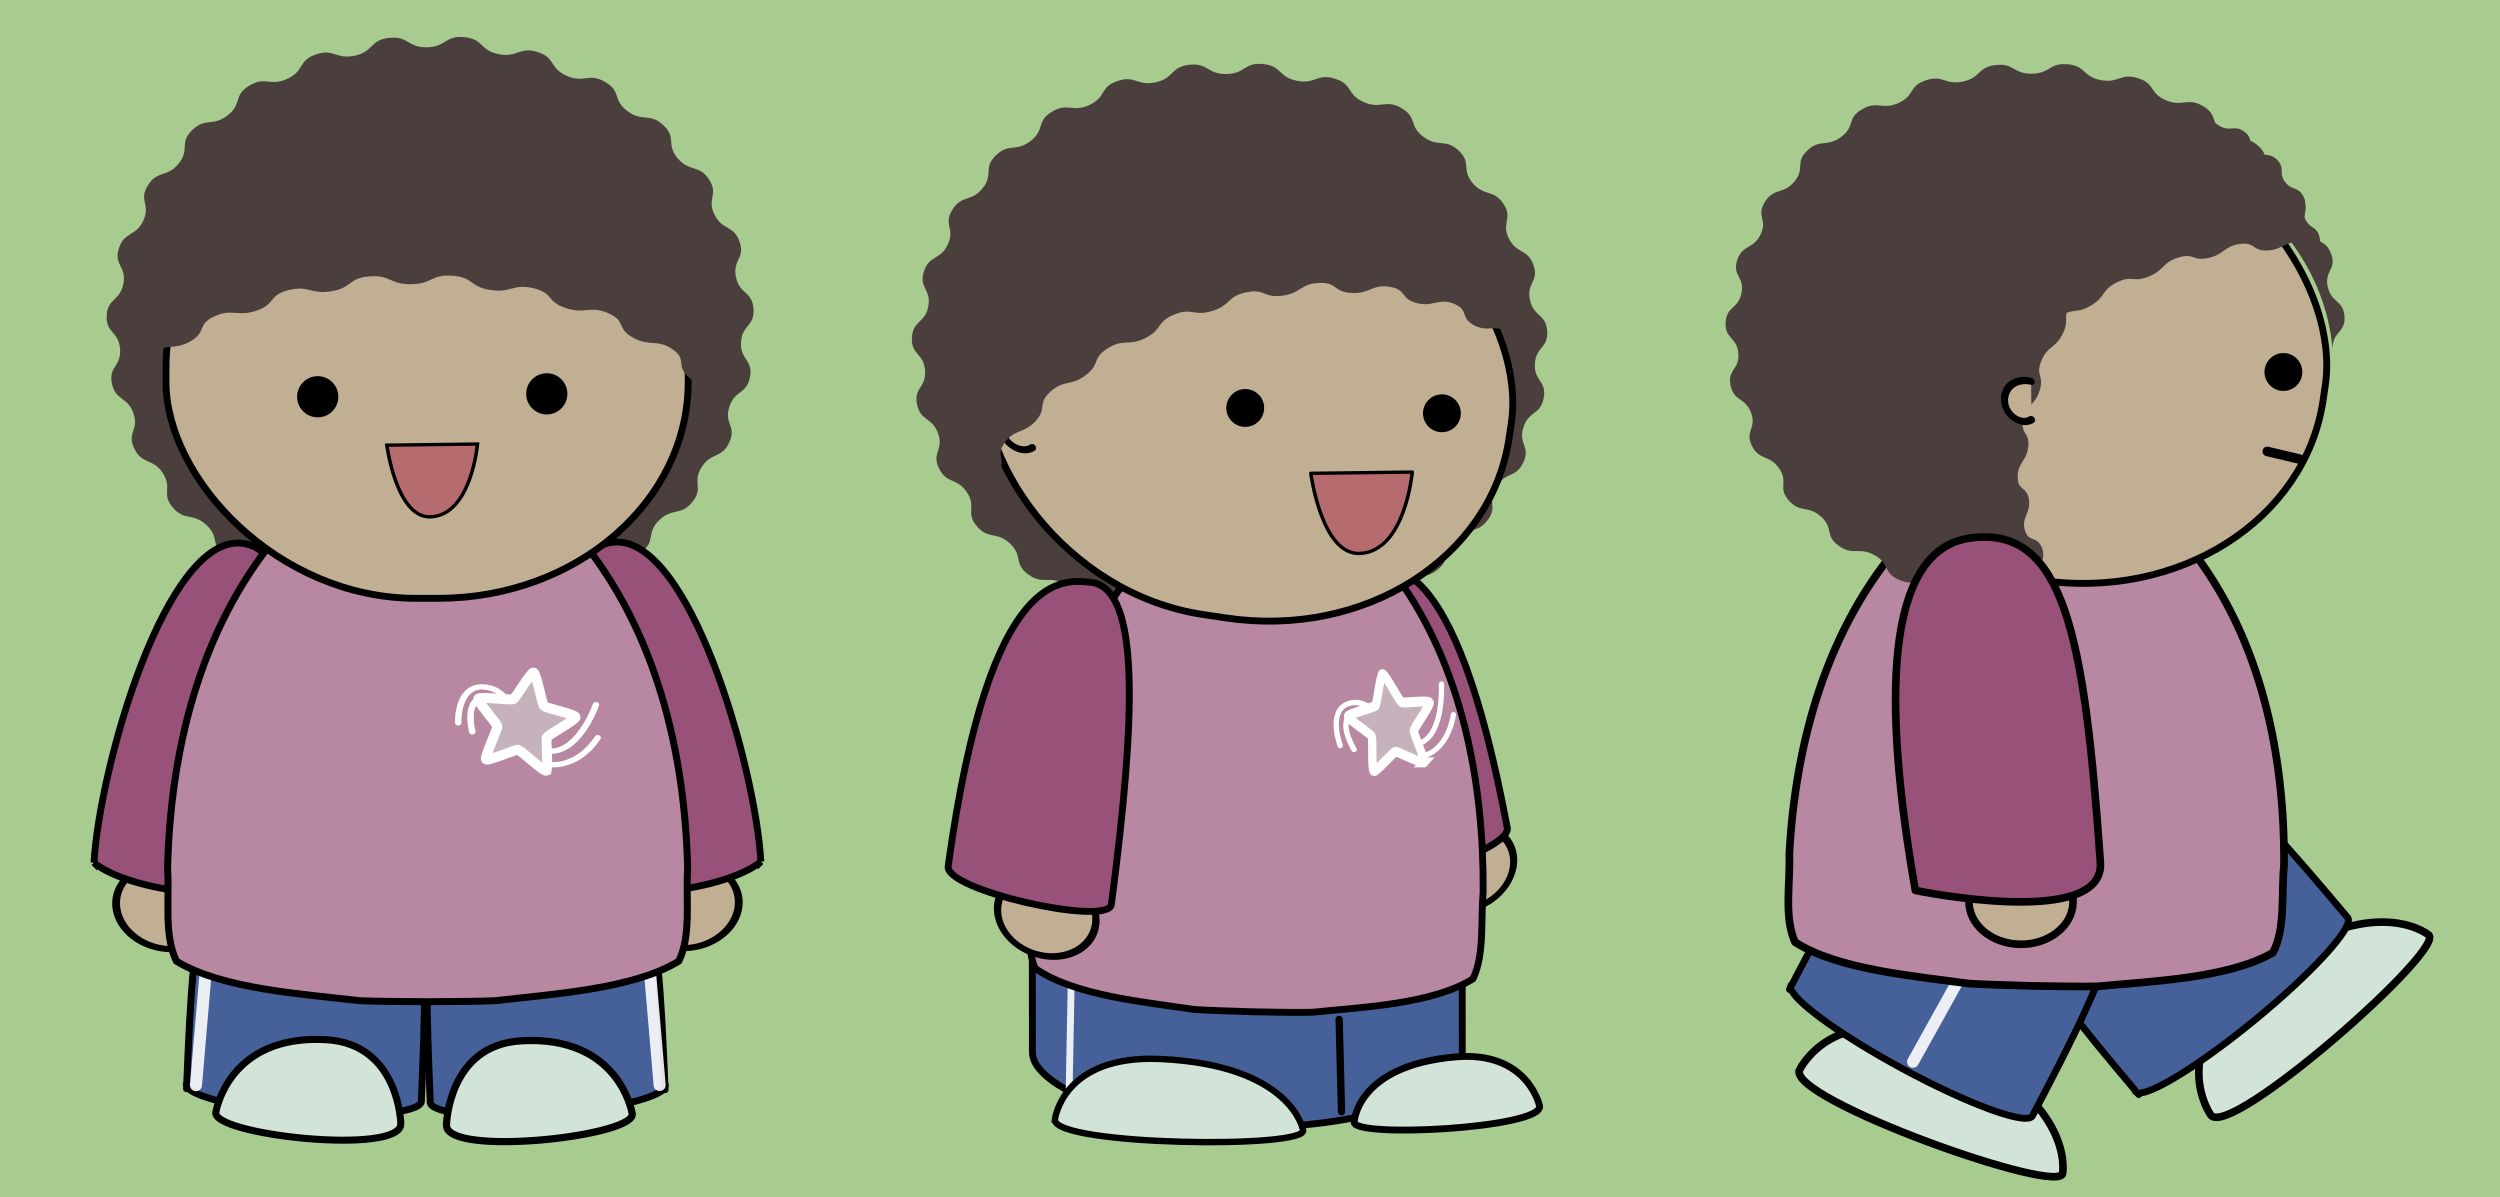
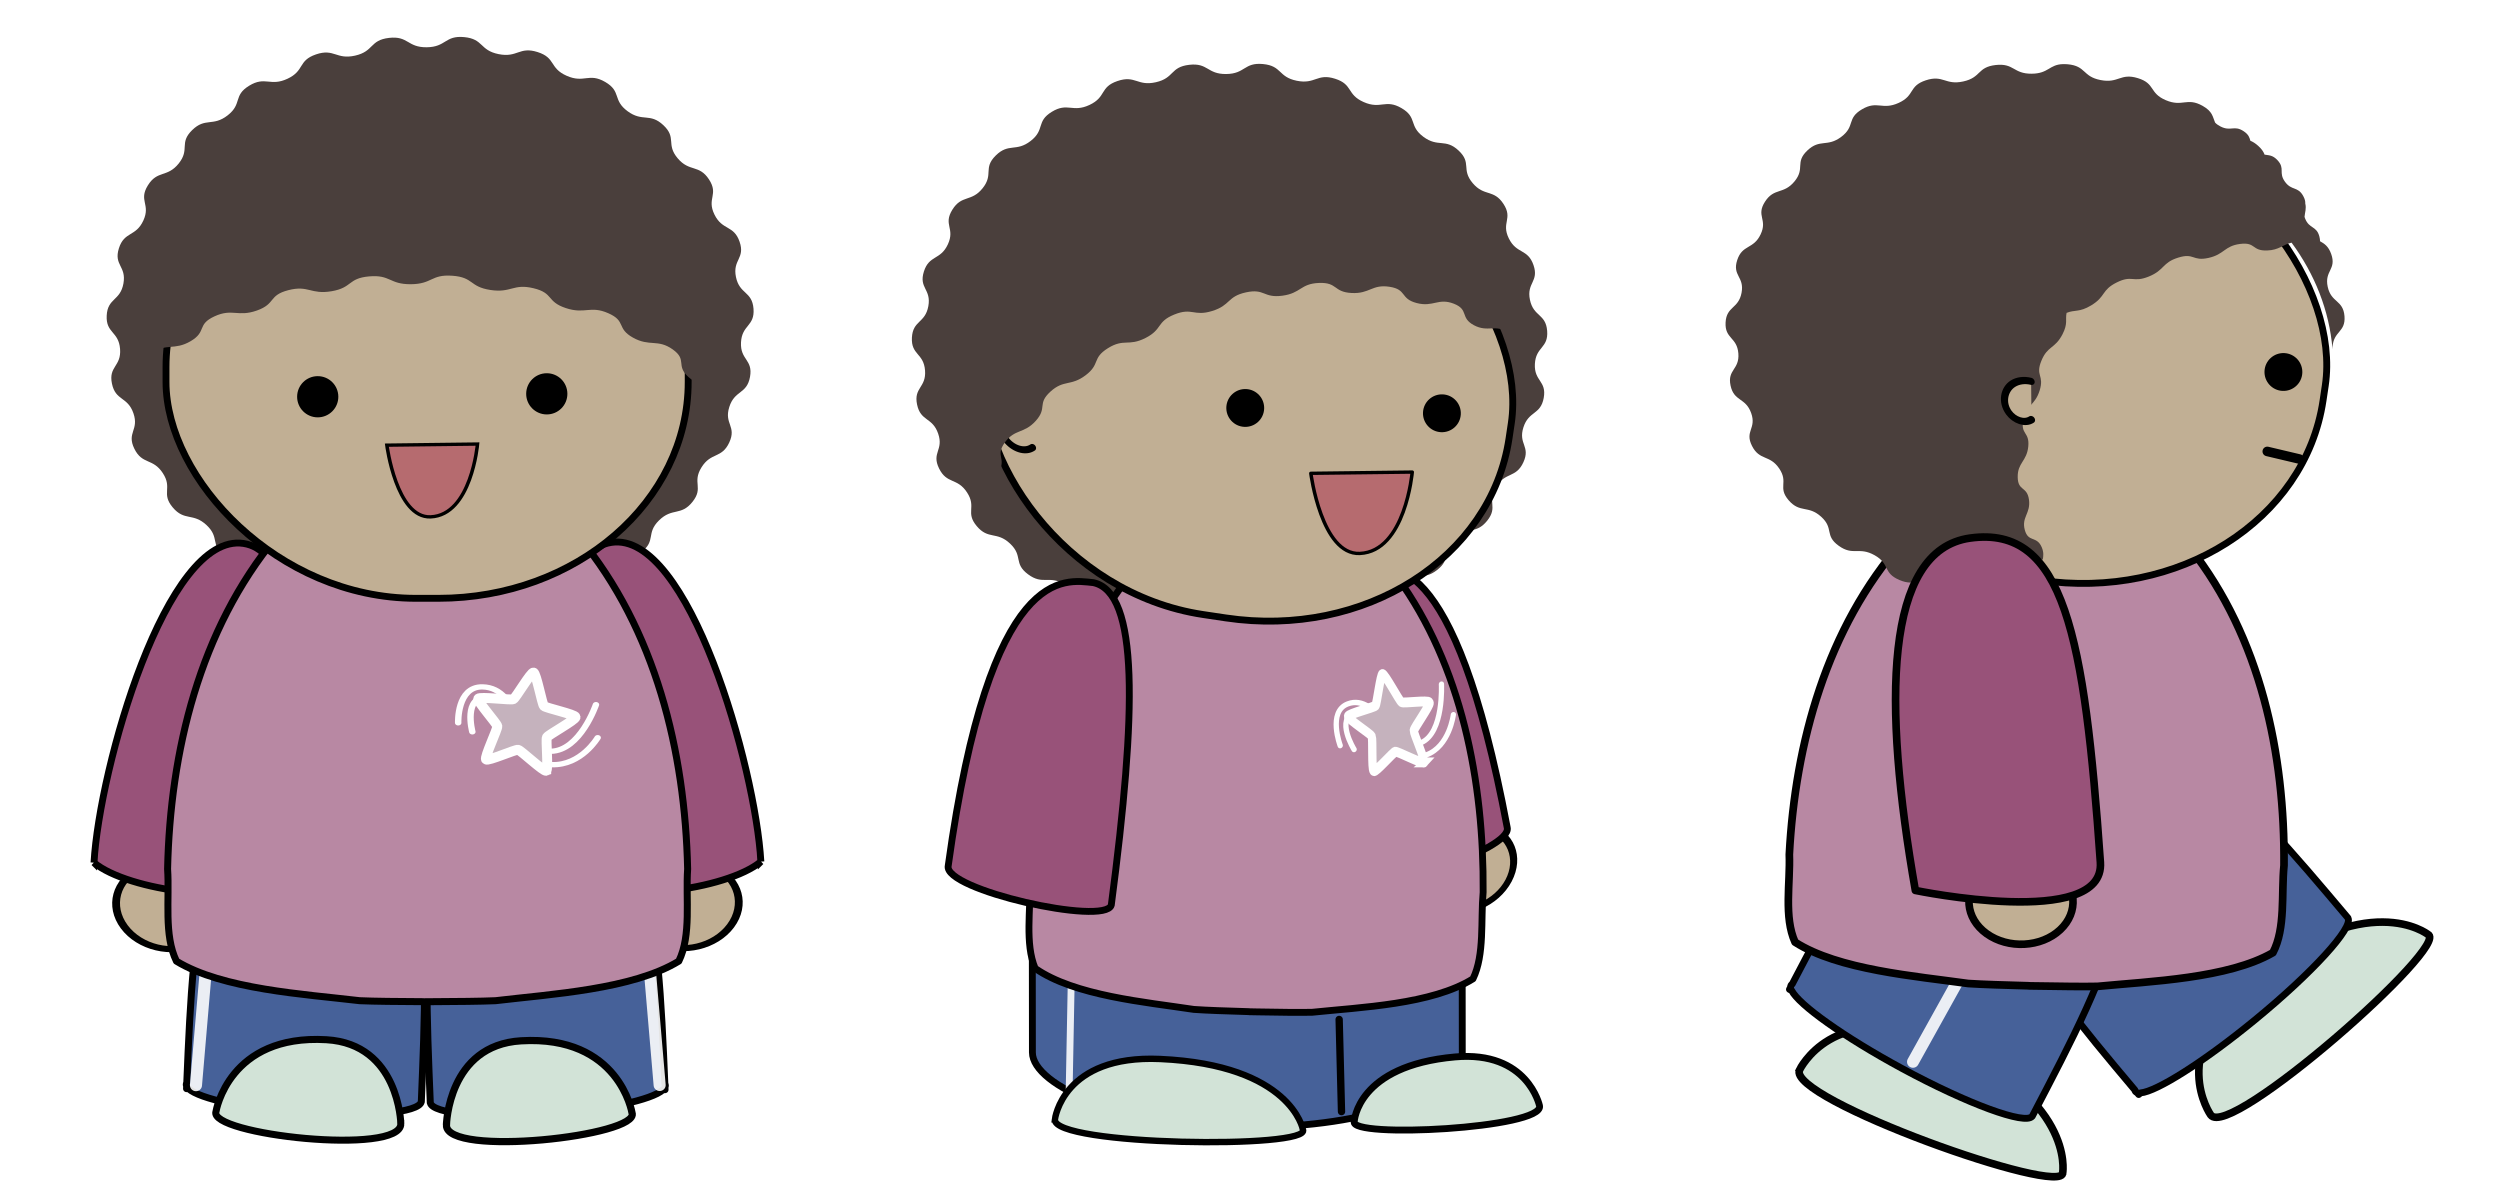
<svg xmlns="http://www.w3.org/2000/svg" version="1.1" viewBox="0 0 1456.2 697.5">
  <g transform="translate(448.05 -1775.7)">
-     <rect x="-448.05" y="1775.7" width="1456.2" height="697.5" rx="0" ry="0" fill="#a8cc90" fill-rule="evenodd" />
    <path transform="matrix(1.008 0 0 .914 513.25 2133.9)" d="m-583-40.074c-8.574 7.366-12.127 0.674-21.498 6.995-9.371 6.321-4.497 12.122-14.538 17.312-10.041 5.19-11.955-2.141-22.531 1.849s-7.171 10.758-18.139 13.493c-10.968 2.735-11.139-4.84-22.35-3.397s-9.459 8.815-20.762 8.946c-11.303 0.132-9.723-7.279-20.965-8.46s-11.237 6.396-22.265 3.917c-11.029-2.478-7.782-9.325-18.448-13.067-10.666-3.742-12.409 3.632-22.568-1.323-10.16-4.955-5.422-10.868-14.938-16.969-9.516-6.101-12.912 0.672-21.655-6.492-8.743-7.164-2.77-11.825-10.622-19.956-7.852-8.131-12.719-2.324-19.574-11.311-6.855-8.988 0.032-12.145-5.733-21.868-5.766-9.723-11.84-5.194-16.438-15.52-4.598-10.326 2.832-11.811-0.536-22.601s-10.323-7.785-12.416-18.893c-2.092-11.108 5.48-10.839 4.691-22.115-0.789-11.276-8.25-9.955-7.724-21.247 0.526-11.291 7.832-9.283 9.665-20.437s-5.731-11.59-2.616-22.455c3.115-10.866 9.761-7.227 14.117-17.657 4.356-10.431-2.904-12.599 2.633-22.453 5.537-9.854 11.165-4.781 17.809-13.926 6.644-9.145 0.08-12.929 7.74-21.241 7.661-8.312 11.966-2.077 20.54-9.444 8.574-7.366 3.059-12.562 12.43-18.883 9.371-6.321 12.123 0.738 22.164-4.452s5.874-11.518 16.45-15.508c10.576-3.99 11.626 3.514 22.594 0.779s8.372-9.853 19.583-11.296 10.502 6.101 21.805 5.969c11.303-0.132 10.418-7.657 21.66-6.475s8.812 8.358 19.841 10.837c11.029 2.478 11.903-5.048 22.569-1.306s6.647 10.165 16.807 15.12 12.746-2.167 22.262 3.934c9.516 6.101 4.124 11.424 12.867 18.588 8.743 7.164 12.903 0.831 20.755 8.962 7.852 8.131 1.378 12.067 8.233 21.055 6.855 8.988 12.363 3.784 18.128 13.507 5.766 9.723-1.442 12.06 3.156 22.386s11.157 6.534 14.525 17.324c3.368 10.79-4.184 11.402-2.092 22.51s9.35 8.93 10.138 20.206c0.789 11.276-6.701 10.13-7.227 21.421s7.038 10.846 5.205 22c-1.833 11.154-8.856 8.311-11.972 19.177-3.115 10.866 4.347 12.177-9e-3 22.607-4.356 10.431-10.534 6.045-16.072 15.899-5.537 9.854 1.422 12.851-5.222 21.996-6.644 9.145-11.644 3.453-19.305 11.764-7.661 8.312-1.58 12.832-10.154 20.199z" fill="#4a3f3c" fill-rule="evenodd" />
    <path d="m-66.622 2391.4-1.231-66.727" fill="none" opacity=".893" stroke="#fff" stroke-linecap="round" stroke-linejoin="round" stroke-width="4" />
    <path d="m-312.62 2392.9-1.231-66.727" fill="none" opacity=".893" stroke="#fff" stroke-linecap="round" stroke-linejoin="round" stroke-width="4" />
    <g transform="matrix(-.929 -.369 .369 -.929 -114.74 3449.2)" stroke="#000">
      <path transform="matrix(.052 -.194 -.236 -.014 524.91 863.49)" d="m-1064 429.36c0 65.722-60.889 119-136 119s-136-53.278-136-119 60.889-119 136-119 136 53.278 136 119z" fill="#c1af94" fill-rule="evenodd" stroke-linecap="round" stroke-linejoin="round" stroke-width="18.542" />
      <path d="m330.51 1129.9c23.193 49.931 110.24 163.57 149.6 140.71 39.358-22.857-31.274-139.78-63.831-182.39-12.043-15.763-73.814 19.165-85.77 41.683z" fill="#985279" stroke-width="4" />
    </g>
    <g transform="matrix(.929 -.369 -.369 -.929 -283.41 3449.8)" stroke="#000">
      <path transform="matrix(.052 -.194 -.236 -.014 524.91 863.49)" d="m-1064 429.36c0 65.722-60.889 119-136 119s-136-53.278-136-119 60.889-119 136-119 136 53.278 136 119z" fill="#c1af94" fill-rule="evenodd" stroke-linecap="round" stroke-linejoin="round" stroke-width="18.542" />
      <path d="m330.51 1129.9c23.193 49.931 110.24 163.57 149.6 140.71 39.358-22.857-31.274-139.78-63.831-182.39-12.043-15.763-73.814 19.165-85.77 41.683z" fill="#985279" stroke-width="4" />
    </g>
    <g transform="matrix(1.018 0 0 1 -32.666 945.75)" stroke-linecap="round" stroke-linejoin="round">
      <path d="m-226.95 1288.5c-65.822-3.724-70.288 74.67-74.216 172.12-0.168 0.311-0.27 0.622-0.287 0.951-0.018 0.342 0.064 0.704 0.209 1.05-0.017 0.496-0.03 0.974-0.05 1.47l1.211 0.057c6.203 5.798 32.962 11.799 65.258 14.172 36.667 2.694 66.745-0.28 67.819-6.622h0.026c4e-3 -0.074 8e-3 -0.145 0.011-0.219 2e-3 -0.012 8.5e-4 -0.021 2e-3 -0.031 2e-3 -0.012 2e-3 -0.02 2e-3 -0.031 3.967-98.944 7.695-179.1-59.986-182.92z" fill="#466199" fill-rule="evenodd" stroke="#000" stroke-width="4" />
      <path d="m-101.86 1289.1c65.822-3.724 70.288 74.67 74.216 172.12 0.168 0.311 0.27 0.622 0.287 0.951 0.018 0.342-0.064 0.704-0.209 1.05 0.017 0.496 0.031 0.974 0.05 1.47l-1.211 0.057c-6.203 5.798-32.962 11.799-65.258 14.172-36.667 2.694-66.745-0.28-67.819-6.622h-0.026c-4e-3 -0.074-8e-3 -0.145-0.011-0.219-2e-3 -0.012-8.5e-4 -0.021-2e-3 -0.031-2e-3 -0.012-2e-3 -0.02-2e-3 -0.031-3.967-98.944-7.695-179.1 59.986-182.92z" fill="#466199" fill-rule="evenodd" stroke="#000" stroke-width="4" />
      <path d="m-295.91 1462.1 9.654-114.69" fill="none" opacity=".893" stroke="#fff" stroke-width="6.899" />
      <path d="m-30.598 1462-9.654-114.69" fill="none" opacity=".893" stroke="#fff" stroke-width="6.899" />
    </g>
    <path d="m-197.79 2041.1c-0.502 0-1.006 0.044-1.507 0.044h-0.855c-0.439 0-0.887-5e-4 -1.327 0v0.109c-33.622 1.831-64.769 21.918-85.643 47.275-44.741 53.992-61.804 125.1-63.31 193.34 1.175 17.502-2.259 38.511 5.15 53.687 26.923 16.44 74.398 19.192 106.76 23.033 8.589 0.383 22.23 0.489 37.041 0.571v0.044c1.554 0 3.033 0 4.566-0.044 0.151-5e-4 0.299 9e-4 0.45 0 14.811-0.082 28.453-0.187 37.041-0.571 32.363-3.842 79.838-6.594 106.76-23.033 7.409-15.176 3.975-36.185 5.15-53.687-1.506-68.236-18.569-139.35-63.31-193.34-20.873-25.358-52.02-45.443-85.643-47.275v-0.152c-0.44-5e-4 -0.888 0-1.327 0z" fill="#b888a3" fill-rule="evenodd" stroke="#000" stroke-linecap="round" stroke-linejoin="round" stroke-width="4.08" />
    <path d="m-188.01 2431s0.956-46.525 43.472-49.052c57.193-3.401 64.614 41.917 64.614 41.917 5.099 13.514-108.54 26.161-108.09 7.135z" fill="#d2e3d7" stroke="#000" stroke-width="4.203" />
    <rect x="-351.35" y="1863.5" width="304.16" height="260.71" rx="145.56" ry="126.01" fill="#c1af94" fill-rule="evenodd" stroke="#000" stroke-linecap="round" stroke-linejoin="bevel" stroke-width="4" />
    <path d="m-181.89 1814.1c-8.912-0.127-8.775 5.603-19.031 5.71-10.94 0.114-10.274-6.426-21.125-5.177s-8.322 7.395-18.938 9.762-11.638-4.104-21.875-0.651-6.218 8.909-15.938 13.401c-9.719 4.493-12.367-1.596-21.438 3.875-9.07 5.471-3.733 9.954-12.031 16.33-8.299 6.376-12.46 0.971-19.875 8.165-7.415 7.194-1.069 10.485-7.5 18.401-6.431 7.915-11.89 3.511-17.25 12.04-5.36 8.53 1.685 10.408-2.531 19.436-4.216 9.028-10.641 5.89-13.656 15.294-3.015 9.405 4.305 9.782 2.531 19.436s-8.866 7.917-9.375 17.691c-0.509 9.773 6.705 8.641 7.469 18.401 0.68 8.699-5.02 9.46-4.844 16.33 2.781-0.751 5.678-1.776 8.781-4.704 7.408-6.988 0.083-9.86 8.625-16.212 8.542-6.352 13.346-1.589 22.906-7.218s3.395-9.606 13.844-14.436c10.449-4.83 13.522 0.564 24.719-3.402 11.196-3.966 6.551-8.814 18.344-11.863 11.793-3.049 12.958 2.711 25.188 0.621 12.229-2.09 9.343-7.535 21.844-8.638s11.71 4.656 24.312 4.556c12.603-0.101 11.621-5.843 24.156-4.94 12.535 0.903 9.828 6.389 22.125 8.283 12.297 1.894 13.263-3.865 25.156-1.006 11.893 2.86 7.422 7.751 18.75 11.537 11.328 3.787 14.202-1.645 24.812 3.018s4.595 8.725 14.344 14.2c9.749 5.475 14.401 0.65 23.156 6.863 8.755 6.213 1.544 9.225 9.188 16.093 7.644 6.868 13.79 2.895 20.219 10.324 1.23 1.421 1.917 2.607 2.281 3.698 1.948-1.589 3.666-3.492 4.438-7.692 1.774-9.654-5.54-9.278-5.031-19.052 0.509-9.773 7.763-8.789 7-18.549-0.763-9.76-7.787-7.869-9.812-17.484-2.025-9.615 5.291-10.126 2.031-19.466-3.26-9.34-9.612-6.061-14.062-14.999-4.45-8.938 2.518-10.961-3.062-19.377-5.58-8.415-10.927-3.906-17.562-11.685-6.635-7.779-0.369-11.185-7.969-18.223-7.6-7.038-11.6-1.579-20.062-7.78-8.463-6.201-3.259-10.812-12.469-16.093-9.21-5.281-11.698 0.887-21.531-3.402-9.834-4.289-5.957-9.837-16.281-13.076-10.324-3.239-11.169 3.269-21.844 1.124-10.674-2.145-8.338-8.355-19.219-9.378-0.68-0.064-1.312-0.08-1.906-0.089z" fill="#4a3f3c" fill-rule="evenodd" />
    <g transform="matrix(.838 0 0 .838 -321.21 1794.9)" stroke="#fff">
      <g transform="matrix(.587 0 0 .483 119.23 231.37)" fill="none" stroke-linecap="round" stroke-linejoin="round" stroke-width="7.625">
        <path d="m81.578 513.77s-1.705-52.492 28.789-51.735c45.755 1.136 41.772 93.236 80.722 92.667 35.013-0.511 53.626-67.084 53.626-67.084" />
        <path d="m98.357 526.7s-11.63-52.501 18.767-49.961c45.61 3.811 36.244 95.521 75.16 97.232 34.983 1.539 54.46-38.831 54.46-38.831" />
      </g>
      <path transform="matrix(.574 0 0 .574 713.34 535.27)" d="m-845-39.074c-3.122 1.35-30.724-24.809-34.066-25.438-3.187-0.599-36.657 14.163-38.801 11.73-2.248-2.552 14.1-36.886 13.666-40.259-0.415-3.216-24.798-30.486-23.146-33.277 1.732-2.927 39.438 2.012 42.512 0.556 2.931-1.388 21.331-33.005 24.496-32.296 3.319 0.743 10.274 38.13 12.608 40.603 2.226 2.358 37.981 10.088 38.285 13.317 0.319 3.386-33.089 21.553-34.72 24.538-1.555 2.846 2.143 39.24-0.834 40.526z" fill="#c5b2bd" stroke-width="12" />
    </g>
    <path d="m-250.98 2006.8c0 6.628-5.369 11.999-11.999 11.999-6.628 0-12.001-5.371-12.001-11.999 0-6.626 5.373-12.001 12.001-12.001 6.63 0 11.999 5.375 11.999 12.001" />
    <path d="m-117.56 2005.1c0 6.628-5.369 11.999-11.999 11.999-6.628 0-12.001-5.371-12.001-11.999 0-6.626 5.373-12.001 12.001-12.001 6.63 0 11.999 5.375 11.999 12.001" />
    <path d="m-214.58 2430.2s-0.952-46.362-43.295-48.881c-56.96-3.389-64.351 41.77-64.351 41.77-5.078 13.466 108.1 26.069 107.65 7.111z" fill="#d2e3d7" stroke="#000" stroke-width="4.099" />
    <g transform="matrix(1.763 0 0 -1.681 -152.85 2035)" fill="#b66b6f" stroke="#000" stroke-width="1.162">
      <path d="m-9.675 0.387s-2.034-24.631-15.497-25.231c-11.323-0.504-14.454 24.844-14.454 24.844z" fill="#b66b6f" stroke="#000" stroke-width="1.162" />
    </g>
    <path transform="matrix(.185 .055 -.106 .2 673.01 2261.3)" d="m-1064 429.36c0 65.722-60.889 119-136 119s-136-53.278-136-119 60.889-119 136-119 136 53.278 136 119z" fill="#c1af94" fill-rule="evenodd" stroke="#000" stroke-linecap="round" stroke-linejoin="round" stroke-width="19.336" />
    <path d="m347.56 2285.4c3.751 11.378 85.791-14.722 82.293-27.765-31.164-165.81-69.003-152.99-83.373-150.4-21.986 15.525-18.113 72.469 1.08 178.17z" fill="#985279" stroke="#000" stroke-width="4" />
    <rect transform="matrix(1 -7.6208e-5 .001 1 0 0)" x="150.92" y="2274" width="250.39" height="158.32" rx="123.04" ry="43.567" fill="#466199" fill-rule="evenodd" stroke="#000" stroke-linecap="round" stroke-linejoin="round" stroke-width="4" />
    <path d="m333.35 2423.2-1.37-53.7" fill="#fff" stroke="#000" stroke-linecap="round" stroke-linejoin="round" stroke-width="4.278" />
    <path d="m174.62 2415.9 1.258-66.726" fill="none" opacity=".893" stroke="#fff" stroke-linecap="round" stroke-linejoin="round" stroke-width="4" />
    <path transform="matrix(.99 0 0 .898 966.21 2143.7)" d="m-583-40.074c-8.574 7.366-12.127 0.674-21.498 6.995-9.371 6.321-4.497 12.122-14.538 17.312-10.041 5.19-11.955-2.141-22.531 1.849s-7.171 10.758-18.139 13.493c-10.968 2.735-11.139-4.84-22.35-3.397s-9.459 8.815-20.762 8.946c-11.303 0.132-9.723-7.279-20.965-8.46s-11.237 6.396-22.265 3.917c-11.029-2.478-7.782-9.325-18.448-13.067-10.666-3.742-12.409 3.632-22.568-1.323-10.16-4.955-5.422-10.868-14.938-16.969-9.516-6.101-12.912 0.672-21.655-6.492-8.743-7.164-2.77-11.825-10.622-19.956-7.852-8.131-12.719-2.324-19.574-11.311-6.855-8.988 0.032-12.145-5.733-21.868-5.766-9.723-11.84-5.194-16.438-15.52-4.598-10.326 2.832-11.811-0.536-22.601s-10.323-7.785-12.416-18.893c-2.092-11.108 5.48-10.839 4.691-22.115-0.789-11.276-8.25-9.955-7.724-21.247 0.526-11.291 7.832-9.283 9.665-20.437s-5.731-11.59-2.616-22.455c3.115-10.866 9.761-7.227 14.117-17.657 4.356-10.431-2.904-12.599 2.633-22.453 5.537-9.854 11.165-4.781 17.809-13.926 6.644-9.145 0.08-12.929 7.74-21.241 7.661-8.312 11.966-2.077 20.54-9.444 8.574-7.366 3.059-12.562 12.43-18.883 9.371-6.321 12.123 0.738 22.164-4.452s5.874-11.518 16.45-15.508c10.576-3.99 11.626 3.514 22.594 0.779s8.372-9.853 19.583-11.296 10.502 6.101 21.805 5.969c11.303-0.132 10.418-7.657 21.66-6.475s8.812 8.358 19.841 10.837c11.029 2.478 11.903-5.048 22.569-1.306s6.647 10.165 16.807 15.12 12.746-2.167 22.262 3.934c9.516 6.101 4.124 11.424 12.867 18.588 8.743 7.164 12.903 0.831 20.755 8.962 7.852 8.131 1.378 12.067 8.233 21.055 6.855 8.988 12.363 3.784 18.128 13.507 5.766 9.723-1.442 12.06 3.156 22.386s11.157 6.534 14.525 17.324c3.368 10.79-4.184 11.402-2.092 22.51s9.35 8.93 10.138 20.206c0.789 11.276-6.701 10.13-7.227 21.421s7.038 10.846 5.205 22c-1.833 11.154-8.856 8.311-11.972 19.177-3.115 10.866 4.347 12.177-9e-3 22.607-4.356 10.431-10.534 6.045-16.072 15.899-5.537 9.854 1.422 12.851-5.222 21.996-6.644 9.145-11.644 3.453-19.305 11.764-7.661 8.312-1.58 12.832-10.154 20.199z" fill="#4a3f3c" fill-rule="evenodd" />
    <path d="m291.29 2065.4c-0.438 0-0.877 0-1.314 0.013-0.248-0.013-0.496-0.031-0.744-0.04-0.382-0.013-0.773-0.022-1.157-0.031v0.103c-29.353 1.028-57.035 19.307-75.903 42.765-40.434 49.942-57.202 116.59-60.335 180.85 0.558 16.514-2.996 36.238 3.057 50.69 23.026 16.048 64.33 19.626 92.434 23.917 7.476 0.538 19.362 0.921 32.268 1.306v0.044c1.355 0.026 2.644 0.05 3.98 0.074 0.133 0 0.259 0 0.392 0.01 12.911 0.23 24.803 0.412 32.299 0.231 28.309-2.949 69.759-4.556 93.663-19.487 6.862-14.145 4.43-34.011 5.921-50.476 0.507-64.324-12.468-131.68-50.022-183.48-17.516-24.325-44.127-43.895-73.382-46.319v-0.145c-0.383-0.01-0.773-0.026-1.156-0.031z" fill="#b888a3" fill-rule="evenodd" stroke="#000" stroke-linecap="round" stroke-linejoin="round" stroke-width="4" />
    <path d="m448.69 2419.8s-6.814-32.234-49.225-28.453c-57.052 5.087-58.684 37.573-58.684 37.573-3.344 10.063 110.76 4.054 107.91-9.12z" fill="#d2e3d7" stroke="#000" stroke-width="4" />
    <path d="m166.42 2427.7s4.466-37.708 61.264-35.158c76.404 3.43 83.178 41.064 83.178 41.064 5.863 11.535-146.35 9.507-144.44-5.906z" fill="#d2e3d7" stroke="#000" stroke-width="3.732" />
    <rect transform="rotate(8.502)" x="417.74" y="1808.2" width="308.74" height="264.64" rx="147.76" ry="127.91" fill="#c1af94" fill-rule="evenodd" stroke="#000" stroke-linecap="round" stroke-linejoin="bevel" stroke-width="4" />
    <g transform="matrix(2.056 .106 .106 -2.056 288.29 2013.9)" stroke-width="1.943">
      <path d="m0 0c0-2.958-2.396-5.355-5.355-5.355-2.958 0-5.356 2.397-5.356 5.355 0 2.957 2.398 5.356 5.356 5.356 2.959 0 5.355-2.399 5.355-5.356" />
    </g>
    <g transform="matrix(2.056 .106 .106 -2.056 402.84 2017)" stroke-width="1.943">
      <path d="m0 0c0-2.958-2.396-5.355-5.355-5.355-2.958 0-5.356 2.397-5.356 5.355 0 2.957 2.398 5.356 5.356 5.356 2.959 0 5.355-2.399 5.355-5.356" />
    </g>
    <path transform="matrix(-.029 -.045 .039 -.022 39.722 1783.6)" d="m-5164.5-923.98c-9.149-127.3 100.81-228.71 222.82-236.84 168.09-11.202 301.63 134.18 311.59 295.47 5.8 93.991-27.52 187.5-87.774 259.37" fill="#c1af94" stroke="#000" stroke-linecap="round" stroke-linejoin="round" stroke-width="81.749" />
    <g transform="matrix(1.972 0 0 -1.879 393.63 2051.4)" fill="#b66b6f" stroke="#000" stroke-linecap="round" stroke-linejoin="round" stroke-width="1.039">
      <path d="m-9.675 0.387s-2.034-24.631-15.497-25.231c-11.323-0.504-14.454 24.844-14.454 24.844z" fill="#b66b6f" stroke="#000" stroke-linecap="round" stroke-linejoin="round" stroke-width="1.039" />
    </g>
-     <path transform="matrix(-.177 .078 .131 .185 -106.99 2322.6)" d="m-1064 429.36c0 65.722-60.889 119-136 119s-136-53.278-136-119 60.889-119 136-119 136 53.278 136 119z" fill="#c1af94" fill-rule="evenodd" stroke="#000" stroke-linecap="round" stroke-linejoin="round" stroke-width="19.336" />
    <path d="m199.25 2302.9c-3.503 12.279-98.085-8.896-94.976-22.91 24.454-177.13 68.129-166.53 84.566-164.91 26.562 5.749 25.237 74.965 10.41 187.82z" fill="#985279" stroke="#000" stroke-width="4" />
    <g transform="matrix(.651 -.27 .269 .789 94.823 1876.8)" stroke="#fff">
      <g transform="matrix(.587 0 0 .483 119.23 231.37)" fill="none" stroke-linecap="round" stroke-linejoin="round" stroke-width="7.625">
        <path d="m81.578 513.77s-1.705-52.492 28.789-51.735c45.755 1.136 41.772 93.236 80.722 92.667 35.013-0.511 53.626-67.084 53.626-67.084" />
        <path d="m98.357 526.7s-11.63-52.501 18.767-49.961c45.61 3.811 36.244 95.521 75.16 97.232 34.983 1.539 54.46-38.831 54.46-38.831" />
      </g>
      <path transform="matrix(.574 0 0 .574 713.34 535.27)" d="m-845-39.074c-3.122 1.35-30.724-24.809-34.066-25.438-3.187-0.599-36.657 14.163-38.801 11.73-2.248-2.552 14.1-36.886 13.666-40.259-0.415-3.216-24.798-30.486-23.146-33.277 1.732-2.927 39.438 2.012 42.512 0.556 2.931-1.388 21.331-33.005 24.496-32.296 3.319 0.743 10.274 38.13 12.608 40.603 2.226 2.358 37.981 10.088 38.285 13.317 0.319 3.386-33.089 21.553-34.72 24.538-1.555 2.846 2.143 39.24-0.834 40.526z" fill="#c5b2bd" stroke-width="12" />
    </g>
    <path d="m250.79 1831.9c-7.721 2.19-6.233 7.471-15.058 10.226-9.414 2.938-10.403-3.304-19.469 0.665-9.066 3.969-5.413 9.018-14.008 13.963-8.595 4.945-11.025-0.795-19.033 5.06-8.008 5.855-3.236 9.877-10.549 16.563-7.313 6.686-11.054 1.721-17.573 9.147-6.519 7.426-0.841 10.204-6.477 18.269-5.637 8.066-10.521 4.127-15.199 12.723-4.678 8.596 1.585 10.007-2.072 19.018-3.656 9.011-9.421 6.337-12.007 15.64-2.585 9.303 3.943 9.222 2.464 18.692-1.479 9.47-7.774 8.221-8.127 17.729-0.353 9.509 6.055 7.963 6.833 17.382 0.778 9.419-5.758 9.643-3.86 18.845 1.898 9.201 7.853 6.283 10.846 15.142 2.668 7.896-2.069 10.079-0.275 16.408 2.22-1.417 4.475-3.119 6.453-6.639 4.722-8.403-2.286-9.172 3.566-17.278 5.852-8.106 11.137-4.93 18.041-12.629 6.904-7.699 0.632-9.794 8.494-16.982 7.862-7.188 11.804-2.977 20.518-9.557 8.714-6.58 3.546-9.876 12.993-15.758 9.448-5.883 11.831-0.839 21.885-5.945s6.261-9.412 16.785-13.672 11.219 1.29 22.071-2.067c10.852-3.356 8.632-8.431 19.665-10.839s10.009 3.385 21.074 1.959c11.065-1.426 10.521-7.021 21.469-7.447 10.947-0.425 8.258 5.271 18.94 5.852s11.863-5.203 22.134-3.624c10.272 1.579 6.052 6.907 15.774 9.464 9.722 2.557 12.583-3.126 21.625 0.374 9.042 3.499 3.538 8.161 11.777 12.556 8.239 4.395 12.593-0.884 19.918 4.346 1.401 1.001 2.278 1.924 2.853 2.841 1.301-1.979 2.328-4.19 1.99-8.287-0.778-9.419-7-7.176-8.898-16.378-1.898-9.202 4.598-10.166 1.605-19.026-2.993-8.86-8.602-5.286-12.649-13.685-4.047-8.398 2.144-10.767-2.902-18.59-5.047-7.823-9.745-3.136-15.723-10.278-5.978-7.142-0.449-10.824-7.277-17.189-6.828-6.365-10.364-0.796-17.951-6.297-7.587-5.501-2.993-10.285-11.235-14.848-8.242-4.563-10.388 1.538-19.174-2.026s-5.398-9.191-14.609-11.706c-9.211-2.516-9.883 3.852-19.395 2.417-9.512-1.434-7.494-7.586-17.178-7.919-9.684-0.333-8.857 5.926-18.582 6.699-9.725 0.773-9.194-5.595-18.828-3.727-0.602 0.117-1.152 0.265-1.666 0.411z" fill="#4a3f3c" fill-rule="evenodd" />
    <g transform="translate(-447.5,231.25)">
      <g transform="translate(699.69 996.4)">
        <path d="m587.46 1197.5s-26.32-36.771 23.587-77.945c67.135-55.388 102.87-27.278 102.87-27.278 14.145 5.72-115.77 120.32-126.46 105.22z" fill="#d2e3d7" stroke="#000" stroke-width="4.446" />
        <path d="m347.99 1171.2s19.451-40.822 79.629-17.059c80.952 31.966 73.634 76.839 73.634 76.839 1.836 15.147-161.3-43.124-153.26-59.779z" fill="#d2e3d7" stroke="#000" stroke-width="4.446" />
        <path d="m490.83 997.13c-59.735 50.399-10.362 111.35 52.427 185.81 0.066 0.363 0.188 0.673 0.397 0.927 0.217 0.265 0.534 0.463 0.896 0.599 0.322 0.377 0.635 0.737 0.955 1.116l1.092-0.935c9.33-0.764 36.663-17.972 66.343-42.301 33.697-27.622 57.817-54.073 54.443-59.579l0.024-0.019c-0.047-0.057-0.091-0.113-0.139-0.169-7e-3 -0.01-0.013-0.016-0.02-0.024-7e-3 -0.01-0.013-0.016-0.02-0.024-63.767-75.582-114.98-137.22-176.4-85.401z" fill="#466199" fill-rule="evenodd" stroke="#000" stroke-linecap="round" stroke-linejoin="round" stroke-width="4" />
        <g transform="matrix(.88 .476 -.476 .88 474.28 -727.73)" stroke-linecap="round" stroke-linejoin="round">
          <path d="m841.7 1510.7c-78.148 1.108-78.605 79.547-77.25 176.94-0.179 0.322-0.281 0.64-0.281 0.969 0 0.342 0.119 0.697 0.313 1.031 0.01 0.495 0.024 0.972 0.031 1.469l1.438-0.031c7.7 5.323 39.748 9.344 78.125 9.344 43.572 0 78.994-5.165 79.875-11.563h0.031c0-0.074 1e-3 -0.145 0-0.219-2e-4 -0.011 1e-4 -0.021 0-0.031 0-0.011 2e-4 -0.02 0-0.031-1.401-98.879-1.925-179.01-82.281-177.88z" fill="#466199" fill-rule="evenodd" stroke="#000" stroke-width="4" />
          <path d="m847.82 1694 1.316-115.09" fill="none" opacity=".893" stroke="#fff" stroke-width="6.899" />
        </g>
      </g>
      <path d="m1193.9 1816.9c-0.477 0-0.957 0-1.434 0.013-0.27-0.013-0.542-0.031-0.812-0.04-0.417-0.013-0.844-0.022-1.262-0.031v0.104c-32.036 1.036-62.248 19.447-82.842 43.077-44.13 50.306-62.431 117.44-65.85 182.16 0.609 16.634-3.27 36.502 3.336 51.059 25.131 16.165 70.211 19.769 100.88 24.091 8.159 0.542 21.132 0.928 35.218 1.316v0.044c1.479 0.044 2.886 0.049 4.344 0.076h0.428c14.091 0.231 27.07 0.413 35.252 0.231 30.896-2.97 76.136-4.589 102.22-19.629 7.49-14.248 4.834-34.259 6.462-50.844 0.553-64.791-13.607-132.63-54.594-184.81-19.117-24.502-48.16-44.215-80.089-46.656v-0.146c-0.418-0.01-0.844-0.027-1.262-0.031z" fill="#b888a3" fill-rule="evenodd" stroke="#000" stroke-linecap="round" stroke-linejoin="round" stroke-width="4.479" />
      <rect transform="rotate(8.502)" x="1291.8" y="1421.5" width="308.74" height="264.64" rx="147.76" ry="127.91" fill="#c1af94" fill-rule="evenodd" stroke="#000" stroke-linecap="round" stroke-linejoin="bevel" stroke-width="4" />
      <g transform="matrix(2.056 .106 .106 -2.056 1340.5 1761.7)" stroke-width="1.943">
        <path d="m0 0c0-2.958-2.396-5.355-5.355-5.355-2.958 0-5.356 2.397-5.356 5.355 0 2.957 2.398 5.356 5.356 5.356 2.959 0 5.355-2.399 5.355-5.356" />
      </g>
      <path d="m1201.1 1581.8c-8.078 0.217-8.284 5.483-18.186 5.585-10.902 0.112-10.222-6.284-21.036-5.061-10.814 1.223-8.297 7.255-18.876 9.572-10.579 2.317-11.614-4.045-21.816-0.665-10.202 3.381-6.149 8.765-15.834 13.164-9.686 4.398-12.342-1.612-21.381 3.744-9.039 5.356-3.73 9.758-12 16.001-8.27 6.242-12.42 0.957-19.809 8-7.389 7.043-1.068 10.257-7.476 18.007-6.409 7.749-11.835 3.458-17.176 11.809-5.341 8.351 1.658 10.19-2.543 19.029-4.202 8.839-10.619 5.758-13.624 14.966-3.005 9.208 4.298 9.577 2.53 19.029-1.768 9.452-8.797 7.749-9.304 17.317s6.677 8.452 7.438 18.007-6.555 9.335-4.537 18.748c2.018 9.413 8.752 6.857 12 16.001 3.248 9.144-3.937 10.407 0.498 19.157 4.435 8.751 10.286 4.912 15.847 13.151 5.561 8.239-1.079 10.915 5.534 18.531 6.612 7.616 11.328 2.669 18.902 9.559 7.574 6.891 1.79 10.837 10.224 16.908 8.433 6.071 11.729 0.338 20.908 5.508 9.179 5.17 4.603 10.204 14.403 14.403 9.8 4.199 11.463-2.046 21.752 1.125 2.009 0.619 3.501 1.337 4.69 2.109 5.787-1.29 9.125 3.992 17.611-4.537 10.299-4.532 4.618-12.23 12.269-14.825l0.115 0.051c0.706-0.667 1.358-1.375 1.942-2.109 4.863 0.401 7.197-2.812 13.841-1.163 7.198 1.787 5.755 5.882 11.31 7.54 0.398-2.1 0.637-4.337-0.588-7.221-2.925-6.884-7.87-2.626-9.879-10.122-2.009-7.495 3.506-9.567 2.441-17.573-1.066-8.006-6.461-4.807-6.569-13.214-0.108-8.408 5.308-9.12 6.16-17.815 0.851-8.697-4.671-6.751-2.876-15.617 1.799-8.867 6.811-8.182 9.534-17.1 2.723-8.917-2.638-8.342 0.971-17.189 3.609-8.848 7.886-6.844 12.333-15.502 3.247-6.323 1.502-8.461 2.352-12.41 4.833-1.97 7.369-0.176 14.275-4.332 8.746-5.264 5.821-8.833 14.914-13.381 9.093-4.548 9.342 0.332 18.659-3.438 9.317-3.769 7.737-8.09 17.151-11.029 9.414-2.94 8.213 2.249 17.598 0.179 9.384-2.07 9.265-6.981 18.493-8.154 9.228-1.173 6.658 4.081 15.604 3.821 7.118-0.207 9.416-3.535 14.365-4.562 13.531 18.385 21.976 39.606 23.822 61.906 0.012 0 0.015-0.037 0.026-0.038-0.01-0.306-0.018-0.601 0-0.933 0.507-9.568 7.726-8.567 6.965-18.122-0.761-9.556-7.758-7.712-9.777-17.125-2.018-9.413 5.281-9.95 2.032-19.093-1.611-4.535-3.988-6.021-6.505-7.438 0.016-0.779-0.091-1.659-0.371-2.722-1.679-6.385-5.854-4.325-8.307-10.467-0.14-0.351-0.248-0.689-0.345-1.01 0.23-2.672 1.165-4.797 0.434-7.745 0.063-1.206-0.19-2.553-1.188-4.371-3.195-5.816-6.766-2.934-10.658-8.345-3.893-5.411 0.231-7.566-4.307-12.499-2.873-3.122-5.061-2.816-7.566-3.284-0.544-1.529-1.559-3.154-3.655-5.061-1.682-1.53-3.207-2.448-4.626-3.029-0.473-1.818-0.963-3.572-3.847-5.508-5.637-3.784-7.484 0.317-13.56-2.812-1.45-0.747-2.438-1.492-3.131-2.275-1.442-3.354-1.391-6.413-7.272-9.726-9.179-5.17-11.671 0.889-21.47-3.31-9.8-4.199-5.93-9.647-16.218-12.818-10.289-3.171-11.152 3.199-21.79 1.099s-8.275-8.188-19.119-9.189c-0.678-0.063-1.312-0.081-1.904-0.089-0.278 0-0.557-0.01-0.818 0z" fill="#4a3f3c" fill-rule="evenodd" />
      <path d="m1320.1 1807.4 18.668 4.419" fill="none" stroke="#000" stroke-linecap="round" stroke-linejoin="round" stroke-width="5.581" />
      <g transform="matrix(.995 -.099 .099 .995 323.84 799.95)" stroke="#000" stroke-linecap="round" stroke-linejoin="round" stroke-width="4.446">
        <path d="m701.22 1364.6c11.625 10.237 30.781 11.132 42.786 2 12.005-9.132 12.314-24.833 0.689-35.069s-30.781-11.132-42.786-2c-12.005 9.132-12.314 24.833-0.689 35.069z" fill="#c1af94" fill-rule="evenodd" />
        <path d="m662.37 1335.4c-8.247-110.28 1.496-199.1 52.072-201.08 55.367-2.167 60.646 63.328 56.806 195.46-1.146 39.435-108.88 5.625-108.88 5.625z" fill="#985279" />
      </g>
      <path transform="matrix(-.024 -.037 .033 -.018 1089.3 1581.1)" d="m-5164.5-923.98c-9.149-127.3 100.81-228.71 222.82-236.84 168.09-11.202 301.63 134.18 311.59 295.47 5.8 93.991-27.52 187.5-87.774 259.37" fill="#c1af94" stroke="#000" stroke-linecap="round" stroke-linejoin="round" stroke-width="102.19" />
    </g>
  </g>
</svg>